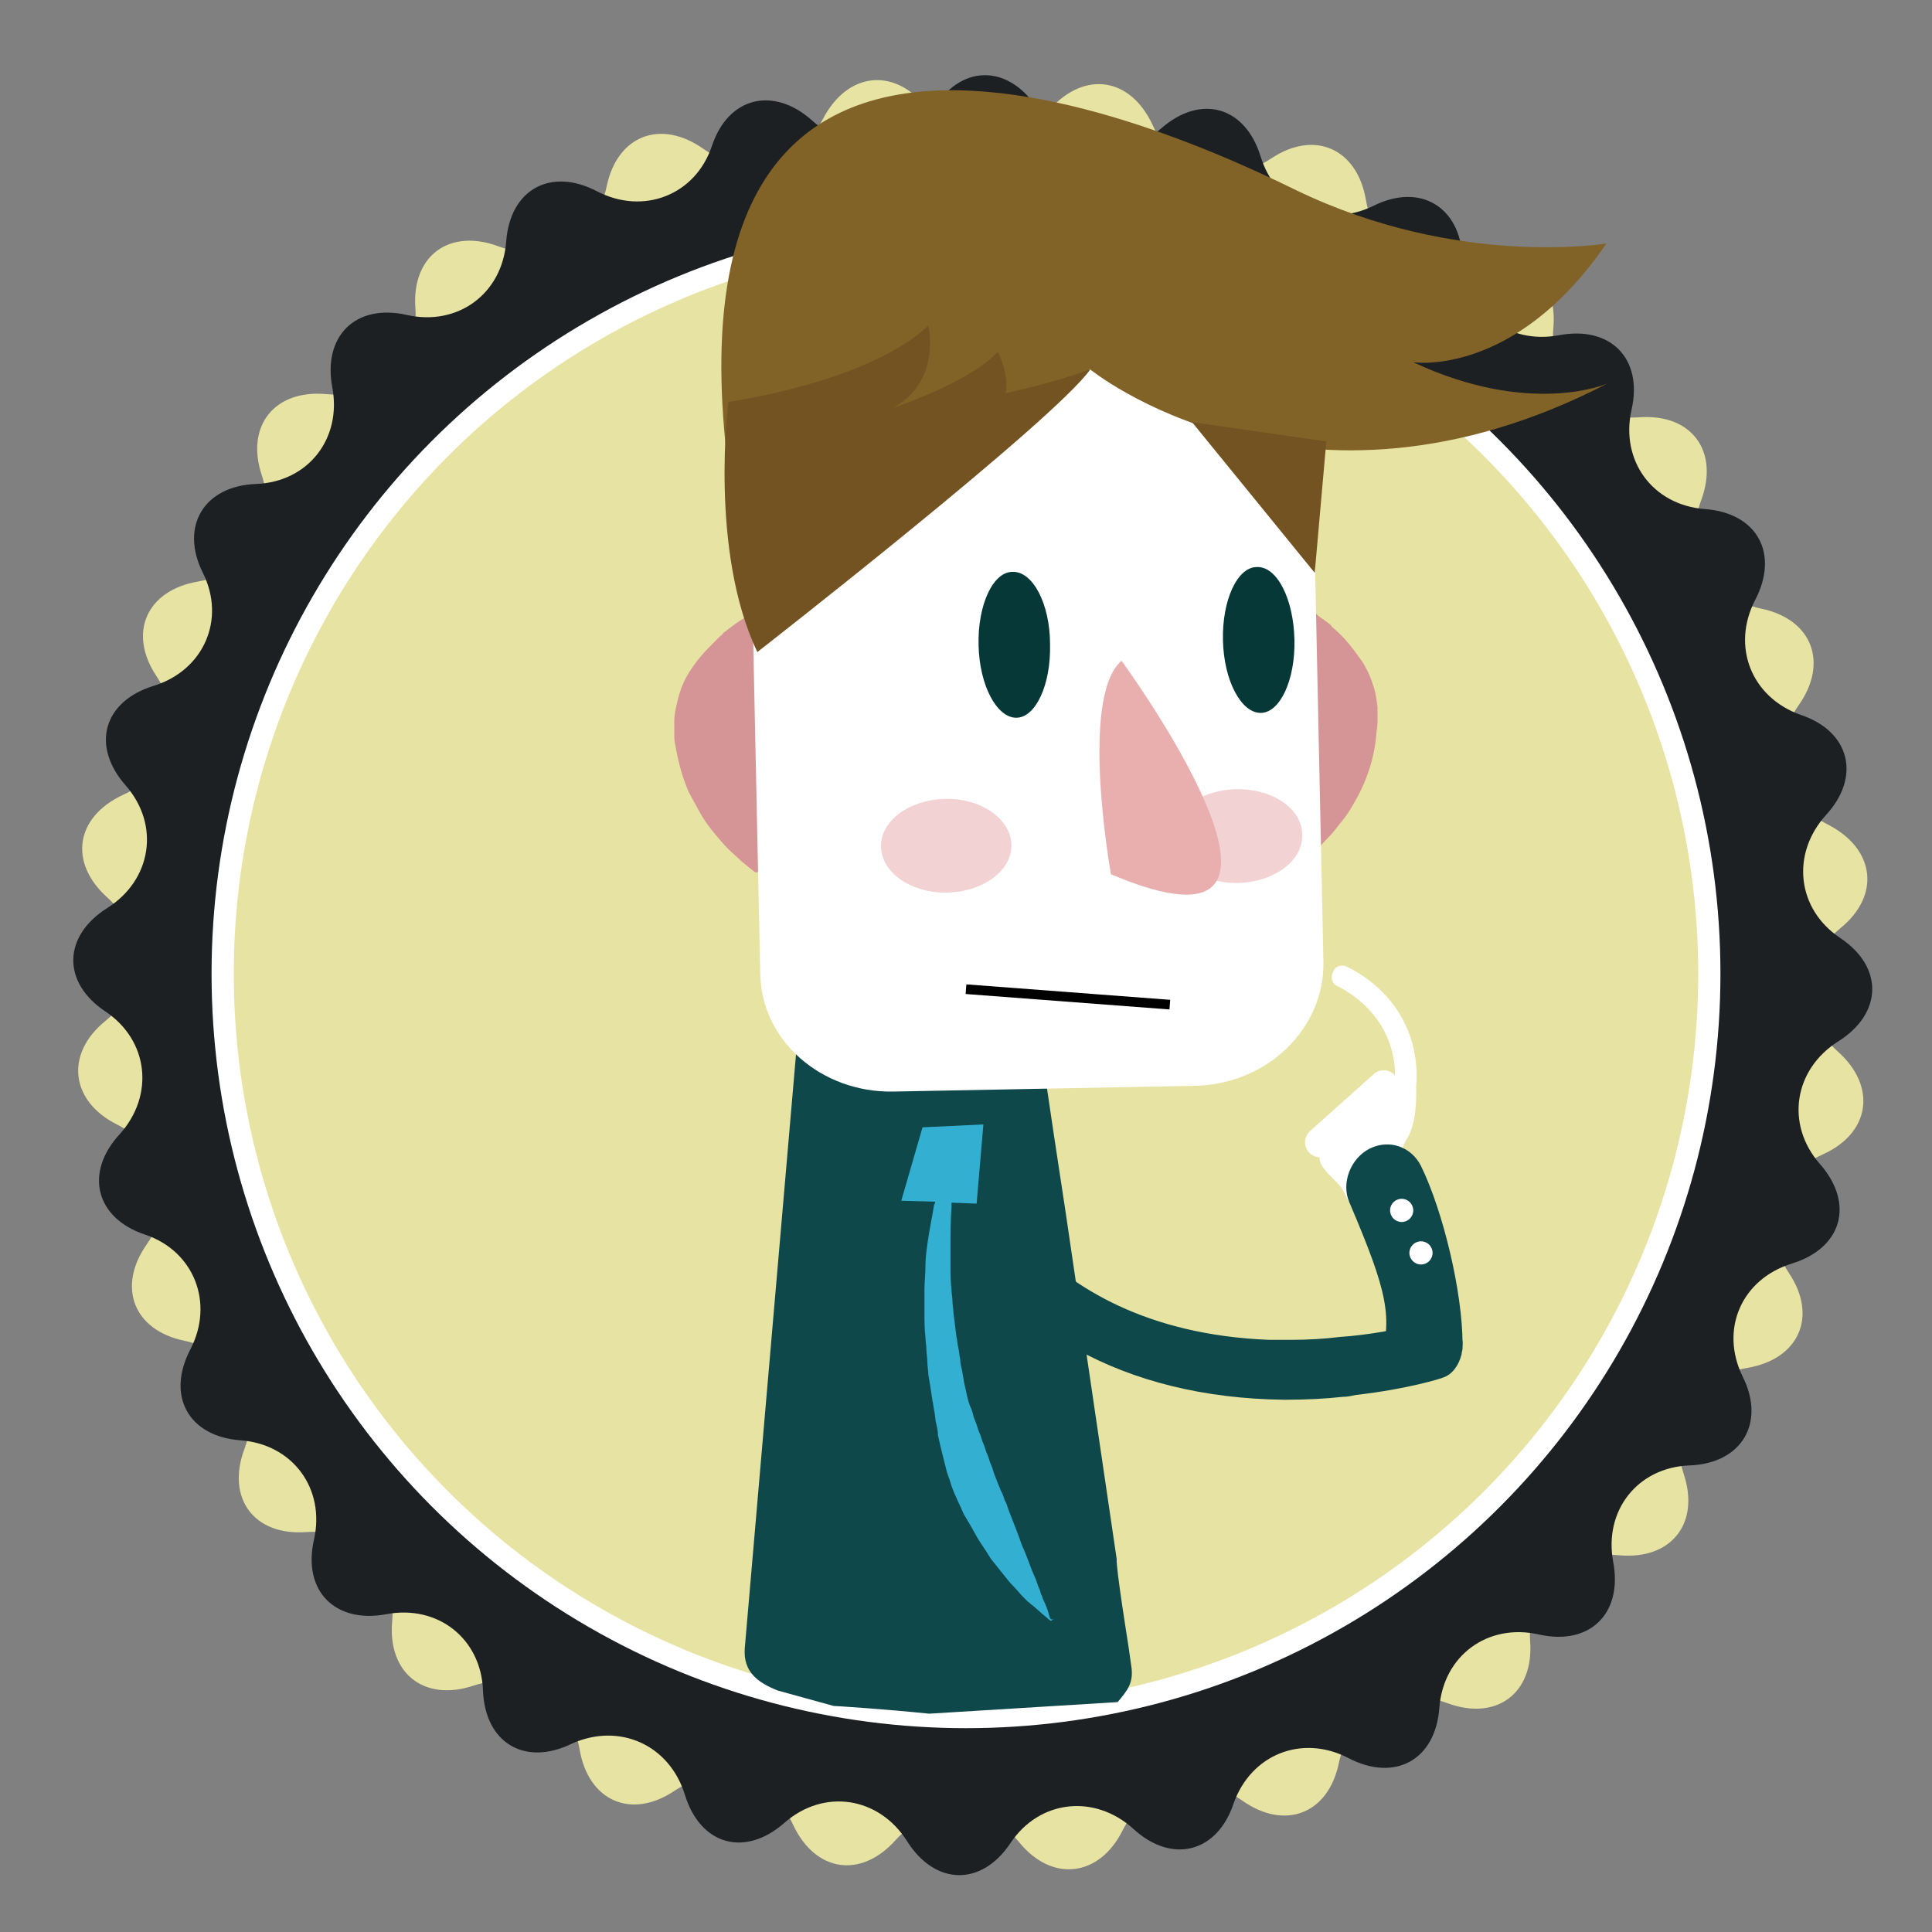
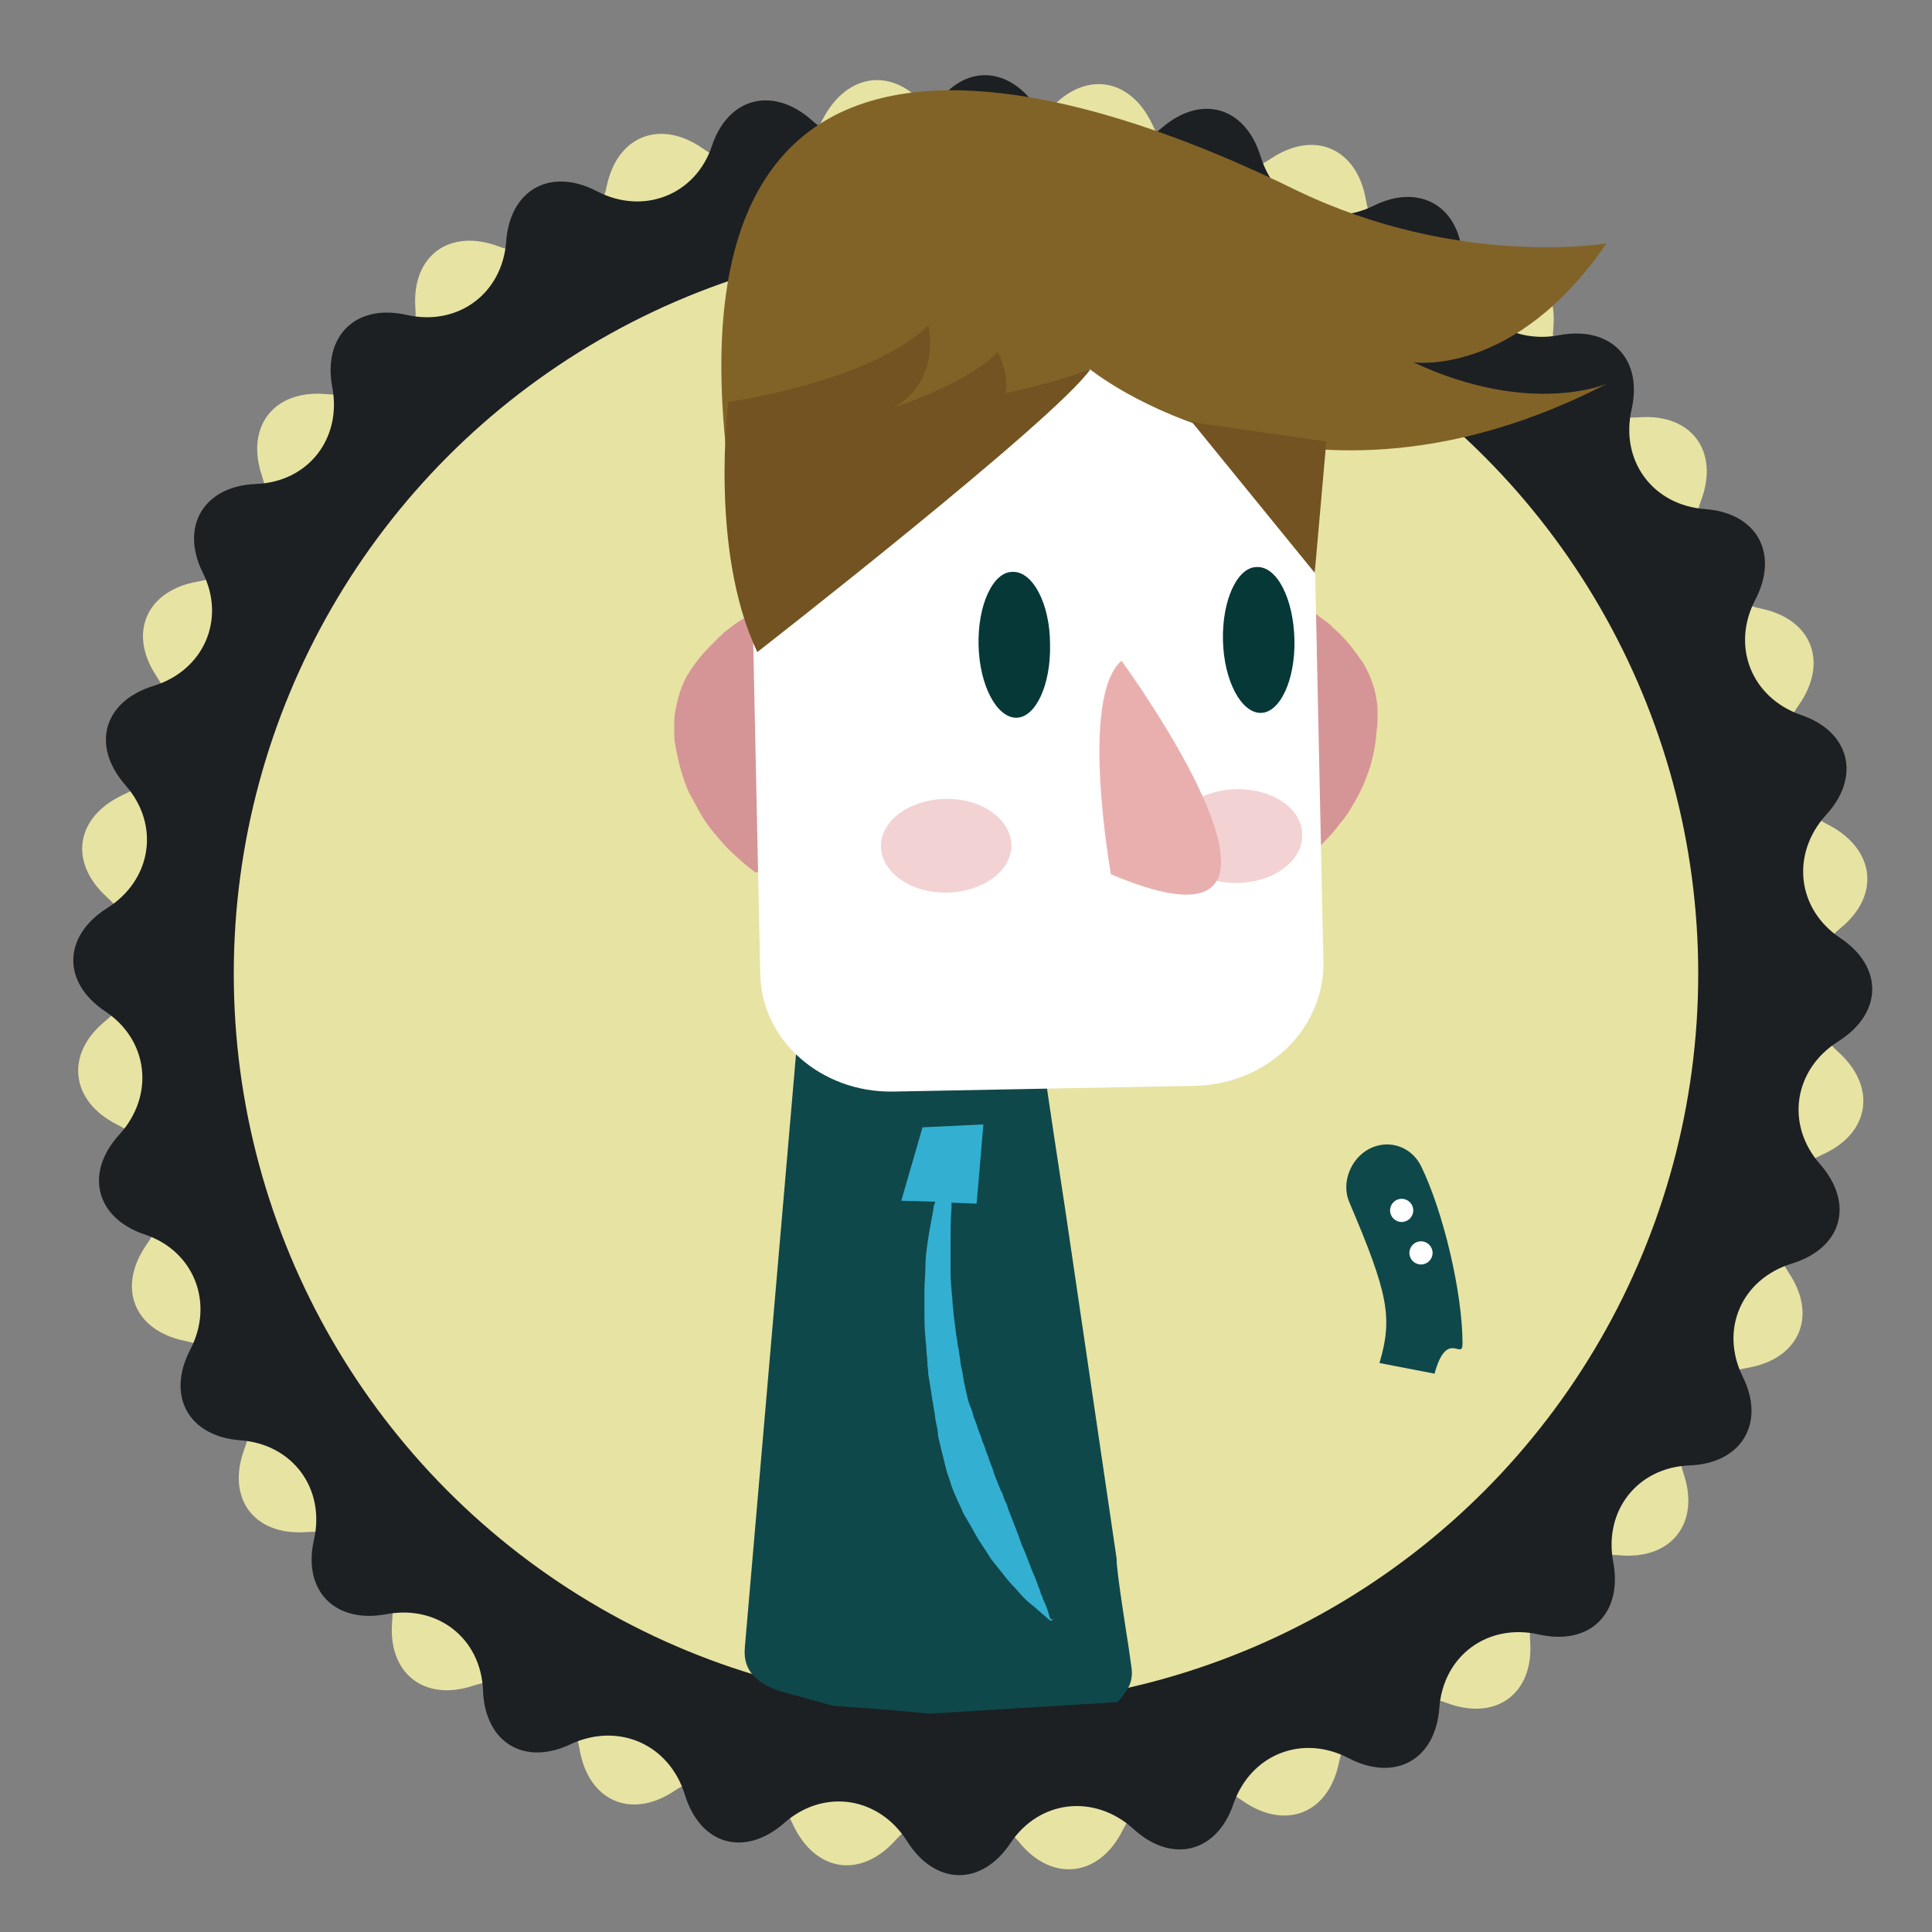
<svg xmlns="http://www.w3.org/2000/svg" version="1.1" id="Layer_1" x="0px" y="0px" viewBox="0 0 200 200" style="enable-background:new 0 0 200 200;" xml:space="preserve">
  <rect x="0" y="0" width="200" height="200" fill="#808080" stroke="none" />
  <style type="text/css">
	.st0{fill:#E7E3A3;}
	.st1{fill:#1C2023;}
	.st2{fill:#FFFFFF;}
	.st3{fill:#0F484A;}
	.st4{fill:#33AFD2;}
	.st5{fill:#D59596;}
	.st6{fill:#826327;}
	.st7{fill:#063838;}
	.st8{fill:#F3D2D3;}
	.st9{fill:#E9AFAF;}
	.st10{fill:#735321;}
	.st11{stroke:#000000;stroke-miterlimit:10;}
</style>
  <g>
    <path class="st0" d="M60,181.1c0.9,5.3,5.3,7.3,9.8,4.3s10.1-1.4,12.3,3.5c2.3,4.9,7,5.6,10.6,1.6s9.3-4,12.8,0.2   c3.4,4.2,8.3,3.6,10.7-1.2c2.4-4.8,8-6.2,12.4-3.1c4.4,3.1,8.9,1.4,10-3.9c1.1-5.3,6.1-8.1,11.2-6.2c5.1,1.9,9-1,8.6-6.4   s3.8-9.4,9.2-8.9c5.4,0.5,8.4-3.3,6.7-8.4c-1.7-5.1,1.3-10.1,6.6-11c5.3-0.9,7.3-5.3,4.3-9.8c-3-4.5-1.4-10.1,3.5-12.3   s5.6-7,1.6-10.6c-4-3.6-4-9.3,0.2-12.8c4.2-3.4,3.6-8.2-1.2-10.7c-4.8-2.4-6.2-8-3.1-12.4c3.1-4.4,1.4-8.9-3.9-10   c-5.3-1.1-8.1-6.1-6.2-11.2c1.9-5.1-1-9-6.4-8.6s-9.4-3.8-8.9-9.2s-3.3-8.4-8.4-6.7c-5.1,1.7-10.1-1.3-11-6.6   c-0.9-5.3-5.3-7.3-9.8-4.3c-4.5,3-10.1,1.4-12.3-3.5c-2.3-4.9-7-5.6-10.6-1.6c-3.6,4-9.3,4-12.8-0.2c-3.4-4.2-8.2-3.6-10.7,1.2   s-8,6.2-12.4,3.1c-4.4-3.1-8.9-1.4-10,3.9s-6.1,8.1-11.2,6.2c-5.1-1.9-9,1-8.6,6.4s-3.8,9.4-9.2,8.9s-8.4,3.3-6.7,8.4   s-1.3,10.1-6.6,11c-5.3,0.9-7.3,5.3-4.3,9.8s1.4,10.1-3.5,12.3c-4.9,2.3-5.6,7-1.6,10.6s4,9.3-0.2,12.8c-4.2,3.4-3.6,8.3,1.2,10.7   c4.8,2.4,6.2,8,3.1,12.4c-3.1,4.4-1.4,8.9,3.9,10s8.1,6.1,6.2,11.2s1,9,6.4,8.6s9.4,3.8,8.9,9.2c-0.5,5.4,3.3,8.4,8.4,6.7   C54.2,172.8,59.1,175.8,60,181.1z" />
  </g>
  <g>
    <path class="st1" d="M70.9,185.8c1.6,5.2,6.2,6.5,10.3,2.9s9.8-2.7,12.7,1.9s7.7,4.7,10.7,0.2c3-4.5,8.7-5.1,12.7-1.5   c4,3.7,8.7,2.5,10.4-2.6c1.8-5.1,7.1-7.2,11.9-4.7c4.8,2.5,9,0.2,9.4-5.2s5-8.8,10.3-7.6c5.3,1.2,8.7-2.2,7.7-7.5s2.5-9.8,7.9-10   c5.4-0.2,7.9-4.4,5.5-9.2c-2.4-4.9-0.1-10.1,5.1-11.7c5.2-1.6,6.5-6.2,2.9-10.3c-3.6-4.1-2.7-9.8,1.9-12.7   c4.6-2.9,4.7-7.7,0.2-10.7c-4.5-3-5.1-8.7-1.5-12.7c3.7-4,2.5-8.7-2.6-10.4c-5.1-1.8-7.2-7.1-4.7-11.9s0.2-9-5.2-9.4   c-5.4-0.4-8.8-5-7.6-10.3c1.2-5.3-2.2-8.7-7.5-7.7s-9.8-2.5-10-7.9s-4.4-7.9-9.2-5.5c-4.9,2.4-10.1,0.1-11.7-5.1   c-1.6-5.2-6.2-6.5-10.3-2.9c-4.1,3.5-9.8,2.7-12.7-1.9S99.8,6.5,96.8,11c-3,4.5-8.7,5.1-12.7,1.5s-8.7-2.5-10.4,2.6   s-7.1,7.2-11.9,4.7s-9-0.2-9.4,5.2c-0.4,5.4-5,8.8-10.3,7.6c-5.3-1.2-8.7,2.2-7.7,7.5s-2.5,9.8-7.9,10s-7.9,4.4-5.5,9.2   s0.1,10.1-5.1,11.7s-6.5,6.2-2.9,10.3c3.6,4.1,2.7,9.8-1.9,12.7s-4.7,7.7-0.2,10.7c4.5,3,5.1,8.7,1.5,12.7c-3.7,4-2.5,8.7,2.6,10.4   s7.2,7.1,4.7,11.9c-2.5,4.8-0.2,9,5.2,9.4s8.8,5,7.6,10.3c-1.2,5.3,2.2,8.7,7.5,7.7c5.3-1,9.8,2.5,10,7.9s4.3,7.9,9.2,5.5   C64.1,178.3,69.3,180.6,70.9,185.8z" />
  </g>
-   <circle class="st2" cx="100" cy="100.8" r="78.1" />
  <circle class="st0" cx="100" cy="100.8" r="75.8" />
  <g>
    <g>
      <line class="st2" x1="141.6" y1="115.3" x2="141" y2="116" />
-       <path class="st2" d="M136.6,119.6c-0.2,1.3,1.6,2.4,2.3,3.4c0.2,0.4,0.5,0.9,0.7,1.4c0-2.1,1.7-3.8,3.8-3.9c0.6,0,1.3,0.1,1.8,0.4    c0-0.8,0-1.6,0.1-2.4c0.1-0.2,0.3-0.5,0.4-0.7l0,0c1.1-1.8,0.9-5.3,0.9-5.3c0.4-4.6-1.6-9.6-7.1-12.4c-0.6-0.3-1.3-0.1-1.5,0.5    c-0.3,0.6-0.1,1.3,0.5,1.5c4.4,2.3,6.1,6.2,5.9,9.8l-0.4,0.5" />
      <g>
        <path class="st3" d="M147.1,120.7c2.3,4.7,4.3,13.1,4.3,18.4c0,1.8-1.6-1.6-2.9,3.1l-5.7-1.1c1.4-4.7,0.9-7.2-3.1-16.6     c-0.9-2,0.1-4.6,2.1-5.6C143.8,117.9,146.1,118.7,147.1,120.7z" />
      </g>
      <g>
        <circle class="st2" cx="145.1" cy="125.3" r="1.2" />
        <circle class="st2" cx="147.1" cy="129.7" r="1.2" />
      </g>
      <g>
-         <path class="st2" d="M143.3,110.8c-0.4,0-0.8,0.1-1.1,0.4l-6.6,5.9c-0.6,0.6-0.7,1.5-0.1,2.2c0.6,0.6,1.5,0.7,2.2,0.1l6.6-5.9     c0.6-0.6,0.7-1.5,0.1-2.2C144.1,111,143.7,110.8,143.3,110.8z" />
-       </g>
+         </g>
    </g>
    <g>
      <path class="st3" d="M116.8,170.3l0.3,2.1c0.3,1.8-0.4,2.6-1.4,3.8l-19.5,1.2c-4.9-0.5-9.7-0.8-9.9-0.8l-5.8-1.6    c-2-0.8-3.6-1.9-3.4-4.4l5.6-64.9c0.1-1.1,1.6-2,3.4-2.1l17.6-0.7c1.8-0.1,3.3,0.7,3.5,1.8l1.9,12.8l1.2,7.9l5.3,36    C115.5,162.2,116.8,170.3,116.8,170.3z" />
      <path class="st4" d="M108.6,167.2c-0.1-0.4-0.3-1-0.6-1.6c-0.1-0.2-0.1-0.4-0.2-0.5c-0.1-0.2-0.1-0.4-0.2-0.6    c-0.2-0.4-0.3-0.9-0.5-1.3c-0.1-0.2-0.2-0.5-0.3-0.7c-0.1-0.3-0.2-0.5-0.3-0.8c-0.2-0.5-0.4-1.1-0.7-1.7c-0.4-1.2-0.9-2.4-1.4-3.7    c-0.1-0.3-0.2-0.7-0.4-1c-0.1-0.3-0.2-0.7-0.4-1c-0.1-0.3-0.3-0.7-0.4-1c-0.1-0.3-0.3-0.7-0.4-1.1c-0.1-0.4-0.3-0.7-0.4-1.1    c-0.1-0.4-0.3-0.7-0.4-1.1c-0.1-0.4-0.3-0.7-0.4-1.1c-0.1-0.4-0.3-0.7-0.4-1.1c-0.1-0.4-0.3-0.8-0.4-1.1c-0.1-0.4-0.2-0.8-0.4-1.2    c-0.3-0.8-0.4-1.6-0.6-2.4l-0.1-0.6l-0.1-0.6c-0.1-0.4-0.2-0.8-0.2-1.2c-0.1-0.4-0.1-0.8-0.2-1.2c-0.1-0.4-0.1-0.8-0.2-1.2    c-0.1-0.8-0.2-1.6-0.3-2.4c0-0.4-0.1-0.8-0.1-1.2c0-0.4-0.1-0.8-0.1-1.2c-0.1-0.8-0.1-1.5-0.1-2.3c0-0.4,0-0.7,0-1.1    c0-0.4,0-0.7,0-1.1c0-1.4,0-2.8,0.1-4c0-0.2,0-0.3,0-0.5l2.6,0.1l0.7-8.2l-6.3,0.3l-2.2,7.6l3.5,0.1c0,0.1,0,0.2-0.1,0.3    c-0.2,1.3-0.5,2.6-0.7,4.1c-0.1,0.7-0.2,1.5-0.2,2.3c0,0.8-0.1,1.6-0.1,2.4c0,0.4,0,0.8,0,1.2c0,0.4,0,0.8,0,1.2    c0,0.8,0,1.7,0.1,2.5c0,0.4,0.1,0.9,0.1,1.3c0,0.4,0.1,0.9,0.1,1.3c0,0.4,0.1,0.9,0.1,1.3l0.1,0.6l0.1,0.6l0.2,1.3    c0,0.2,0.1,0.4,0.1,0.6l0.1,0.6c0.1,0.4,0.1,0.9,0.2,1.3c0.1,0.4,0.2,0.9,0.2,1.3c0.1,0.4,0.2,0.9,0.3,1.3    c0.1,0.4,0.2,0.8,0.3,1.2c0.1,0.4,0.2,0.8,0.3,1.2c0.1,0.4,0.3,0.8,0.4,1.2c0.1,0.4,0.3,0.8,0.4,1.1c0.2,0.4,0.3,0.7,0.5,1.1    c0.2,0.4,0.3,0.7,0.5,1.1c0.2,0.3,0.4,0.7,0.6,1c0.4,0.7,0.7,1.3,1.1,1.9c0.4,0.6,0.8,1.2,1.1,1.7c0.4,0.5,0.8,1,1.2,1.5    c0.4,0.5,0.7,0.9,1.1,1.3c0.4,0.4,0.7,0.8,1,1.1c0.2,0.2,0.3,0.3,0.5,0.5c0.2,0.1,0.3,0.3,0.5,0.4c0.6,0.5,1,0.9,1.4,1.2    c0.3,0.3,0.5,0.4,0.5,0.4l0.4-0.3C108.8,167.8,108.7,167.6,108.6,167.2z" />
      <g>
        <g>
          <g>
            <path class="st5" d="M78,63.8c0,0,0-0.1,0.1,0c0.1,0,0.2,0.1,0.4,0.2c0.3,0.2,0.8,0.4,1.3,0.8c0.2,0.2,0.5,0.4,0.8,0.6       c0.1,0.1,0.3,0.2,0.4,0.3c0.1,0.1,0.3,0.2,0.4,0.4c0.6,0.5,1.2,1.1,1.7,1.7c0.5,0.6,1,1.3,1.5,2c0.4,0.7,0.8,1.5,1,2.2       c0.3,0.8,0.4,1.6,0.5,2.4c0,0.4,0,0.8,0,1.2c0,0.4,0,0.8-0.1,1.3c-0.1,1.7-0.5,3.4-1.1,4.9c-0.3,0.8-0.7,1.6-1.1,2.3       c-0.4,0.7-0.8,1.4-1.3,2c-0.5,0.6-0.9,1.2-1.4,1.7c-0.5,0.5-0.9,1-1.3,1.3c-0.4,0.4-0.7,0.7-1,0.9c-0.3,0.2-0.4,0.3-0.4,0.3       l-0.2,0c0,0-0.2-0.1-0.4-0.3c-0.3-0.2-0.6-0.5-1-0.8c-0.4-0.4-0.9-0.8-1.4-1.3c-0.5-0.5-1-1.1-1.5-1.7c-0.5-0.6-1-1.3-1.4-2       c-0.4-0.7-0.8-1.5-1.2-2.2c-0.7-1.6-1.1-3.2-1.4-4.9c-0.1-0.4-0.1-0.8-0.1-1.2c0-0.4,0-0.8,0-1.2c0-0.8,0.2-1.6,0.4-2.4       c0.2-0.8,0.5-1.6,0.9-2.3c0.4-0.7,0.9-1.4,1.4-2c0.5-0.6,1.1-1.2,1.6-1.7c0.1-0.1,0.3-0.3,0.4-0.4c0.1-0.1,0.3-0.2,0.4-0.4       c0.3-0.2,0.5-0.4,0.8-0.6c0.5-0.4,1-0.7,1.3-0.9c0.2-0.1,0.3-0.1,0.4-0.2c0.1-0.1,0.1,0,0.1,0L78,63.8z" />
            <path class="st5" d="M134.5,62.6c0,0,0-0.1,0.1,0c0.1,0,0.2,0.1,0.4,0.2c0.3,0.2,0.8,0.4,1.3,0.8c0.2,0.2,0.5,0.4,0.8,0.6       c0.1,0.1,0.3,0.2,0.4,0.3c0.1,0.1,0.3,0.2,0.4,0.4c0.6,0.5,1.2,1.1,1.7,1.7c0.5,0.6,1,1.3,1.5,2c0.4,0.7,0.8,1.5,1,2.2       c0.3,0.8,0.4,1.6,0.5,2.4c0,0.4,0,0.8,0,1.2c0,0.4,0,0.8-0.1,1.3c-0.1,1.7-0.5,3.4-1.1,4.9c-0.3,0.8-0.7,1.6-1.1,2.3       c-0.4,0.7-0.8,1.4-1.3,2c-0.5,0.6-0.9,1.2-1.4,1.7c-0.5,0.5-0.9,1-1.3,1.3c-0.4,0.4-0.8,0.7-1,0.9c-0.3,0.2-0.4,0.3-0.4,0.3       l-0.2,0c0,0-0.2-0.1-0.4-0.3c-0.3-0.2-0.6-0.5-1-0.8c-0.4-0.4-0.9-0.8-1.4-1.3c-0.5-0.5-1-1.1-1.5-1.7c-0.5-0.6-1-1.3-1.4-2       c-0.4-0.7-0.8-1.5-1.2-2.2c-0.7-1.6-1.1-3.2-1.4-4.9c-0.1-0.4-0.1-0.8-0.1-1.2c0-0.4,0-0.8,0-1.2c0-0.8,0.2-1.6,0.4-2.4       c0.2-0.8,0.5-1.5,0.9-2.3c0.4-0.7,0.9-1.4,1.4-2.1c0.5-0.6,1.1-1.2,1.6-1.7c0.1-0.1,0.3-0.3,0.4-0.4c0.1-0.1,0.3-0.2,0.4-0.4       c0.3-0.2,0.6-0.4,0.8-0.6c0.5-0.4,1-0.7,1.3-0.9c0.2-0.1,0.3-0.1,0.4-0.2c0.1-0.1,0.1,0,0.1,0L134.5,62.6z" />
            <g>
              <path class="st2" d="M137,99.6c0.1,6.9-5.8,12.6-13.2,12.8L92.4,113c-7.4,0.1-13.6-5.3-13.7-12.2l-1.2-56.7        c-0.1-6.9,5.8-12.6,13.2-12.8l31.4-0.6c7.4-0.1,13.6,5.3,13.7,12.2L137,99.6z" />
              <path class="st6" d="M78.1,63.2c0,0,24.3-14.2,34.7-25c0,0,21.9,17.9,53.6,1.5c0,0-7.9,3.5-20.1-2.2c0,0,10.5,1.6,20-12.3        c0,0-15.3,2.6-32.1-5.5C115.5,10.5,60.5-11.8,78.1,63.2z" />
              <path class="st7" d="M108.7,66.7c0.1,4.2-1.5,7.6-3.5,7.6c-2,0-3.8-3.3-3.9-7.5c-0.1-4.2,1.5-7.6,3.5-7.6        C106.9,59.1,108.7,62.5,108.7,66.7z" />
              <path class="st7" d="M134,66.2c0.1,4.2-1.5,7.6-3.5,7.6c-2,0-3.8-3.3-3.9-7.5c-0.1-4.2,1.5-7.6,3.5-7.6        C132.2,58.6,133.9,62,134,66.2z" />
              <path class="st8" d="M104.7,87.4c0.1,2.7-2.9,4.9-6.6,5c-3.7,0.1-6.8-2-6.9-4.7c-0.1-2.7,2.9-4.9,6.6-5        C101.6,82.6,104.6,84.8,104.7,87.4z" />
              <path class="st8" d="M134.8,86.4c0.1,2.7-2.9,4.9-6.6,5c-3.7,0.1-6.8-2-6.9-4.7c-0.1-2.7,2.9-4.9,6.6-5        C131.7,81.6,134.8,83.7,134.8,86.4z" />
              <path class="st9" d="M116.1,68.4c0,0,23.9,32.7-1.1,22.1C115,90.4,111.7,72.2,116.1,68.4z" />
            </g>
            <path class="st10" d="M104.1,40.7c0.4-1.9-0.8-4.3-0.8-4.3c-2.9,3.2-10.8,5.8-10.8,5.8c5-2.8,3.6-8.5,3.6-8.5       c-6.2,5.9-20.7,7.9-20.7,7.9S73.4,57,78.4,67.5c0,0,30.8-24,34.5-29.3C112.9,38.2,109.7,39.5,104.1,40.7z" />
          </g>
        </g>
        <polygon class="st10" points="123.4,43.7 136.1,59.3 137.3,45.7    " />
      </g>
-       <line class="st11" x1="121.1" y1="104" x2="100" y2="102.4" />
    </g>
-     <path class="st3" d="M133.6,138.7c-0.7,0-1.5,0-2.2,0c-12.9-0.5-20.5-5.6-24.8-10c-0.5-0.5-1.1-0.7-1.7-0.5c-0.5,0.2-1,0.6-1.4,1.2   c-0.8,1.4-0.7,3.3,0.2,4.3c0,0,0,0,0,0c2.2,2.3,4.8,4.3,7.6,5.9c6.1,3.4,13.4,5.2,21.6,5.3c0.1,0,0.1,0,0.2,0   c2.1,0,4.1-0.1,5.9-0.3c0.5,0,0.9-0.1,1.4-0.2c5.3-0.6,8.8-1.7,9-1.8c0.9-0.3,1.6-1.2,1.9-2.4c0-0.2,0.1-0.4,0.1-0.6   c0-0.2,0-0.5,0-0.7c-0.2-1.7-1.3-2.7-2.5-2.3c0,0-2.3,0.7-6,1.3c-1.2,0.2-2.7,0.4-4.2,0.5C137.1,138.6,135.4,138.7,133.6,138.7z    M108.3,133.3c-0.3,0.4-0.8,0.5-1.2,0.2c-0.4-0.3-0.5-0.8-0.2-1.2c0.3-0.4,0.8-0.5,1.2-0.2C108.4,132.4,108.5,132.9,108.3,133.3z    M111.1,135.5c-0.3,0.4-0.8,0.5-1.2,0.2c-0.4-0.3-0.5-0.8-0.2-1.2c0.3-0.4,0.8-0.5,1.2-0.2C111.3,134.6,111.4,135.1,111.1,135.5z" />
  </g>
</svg>